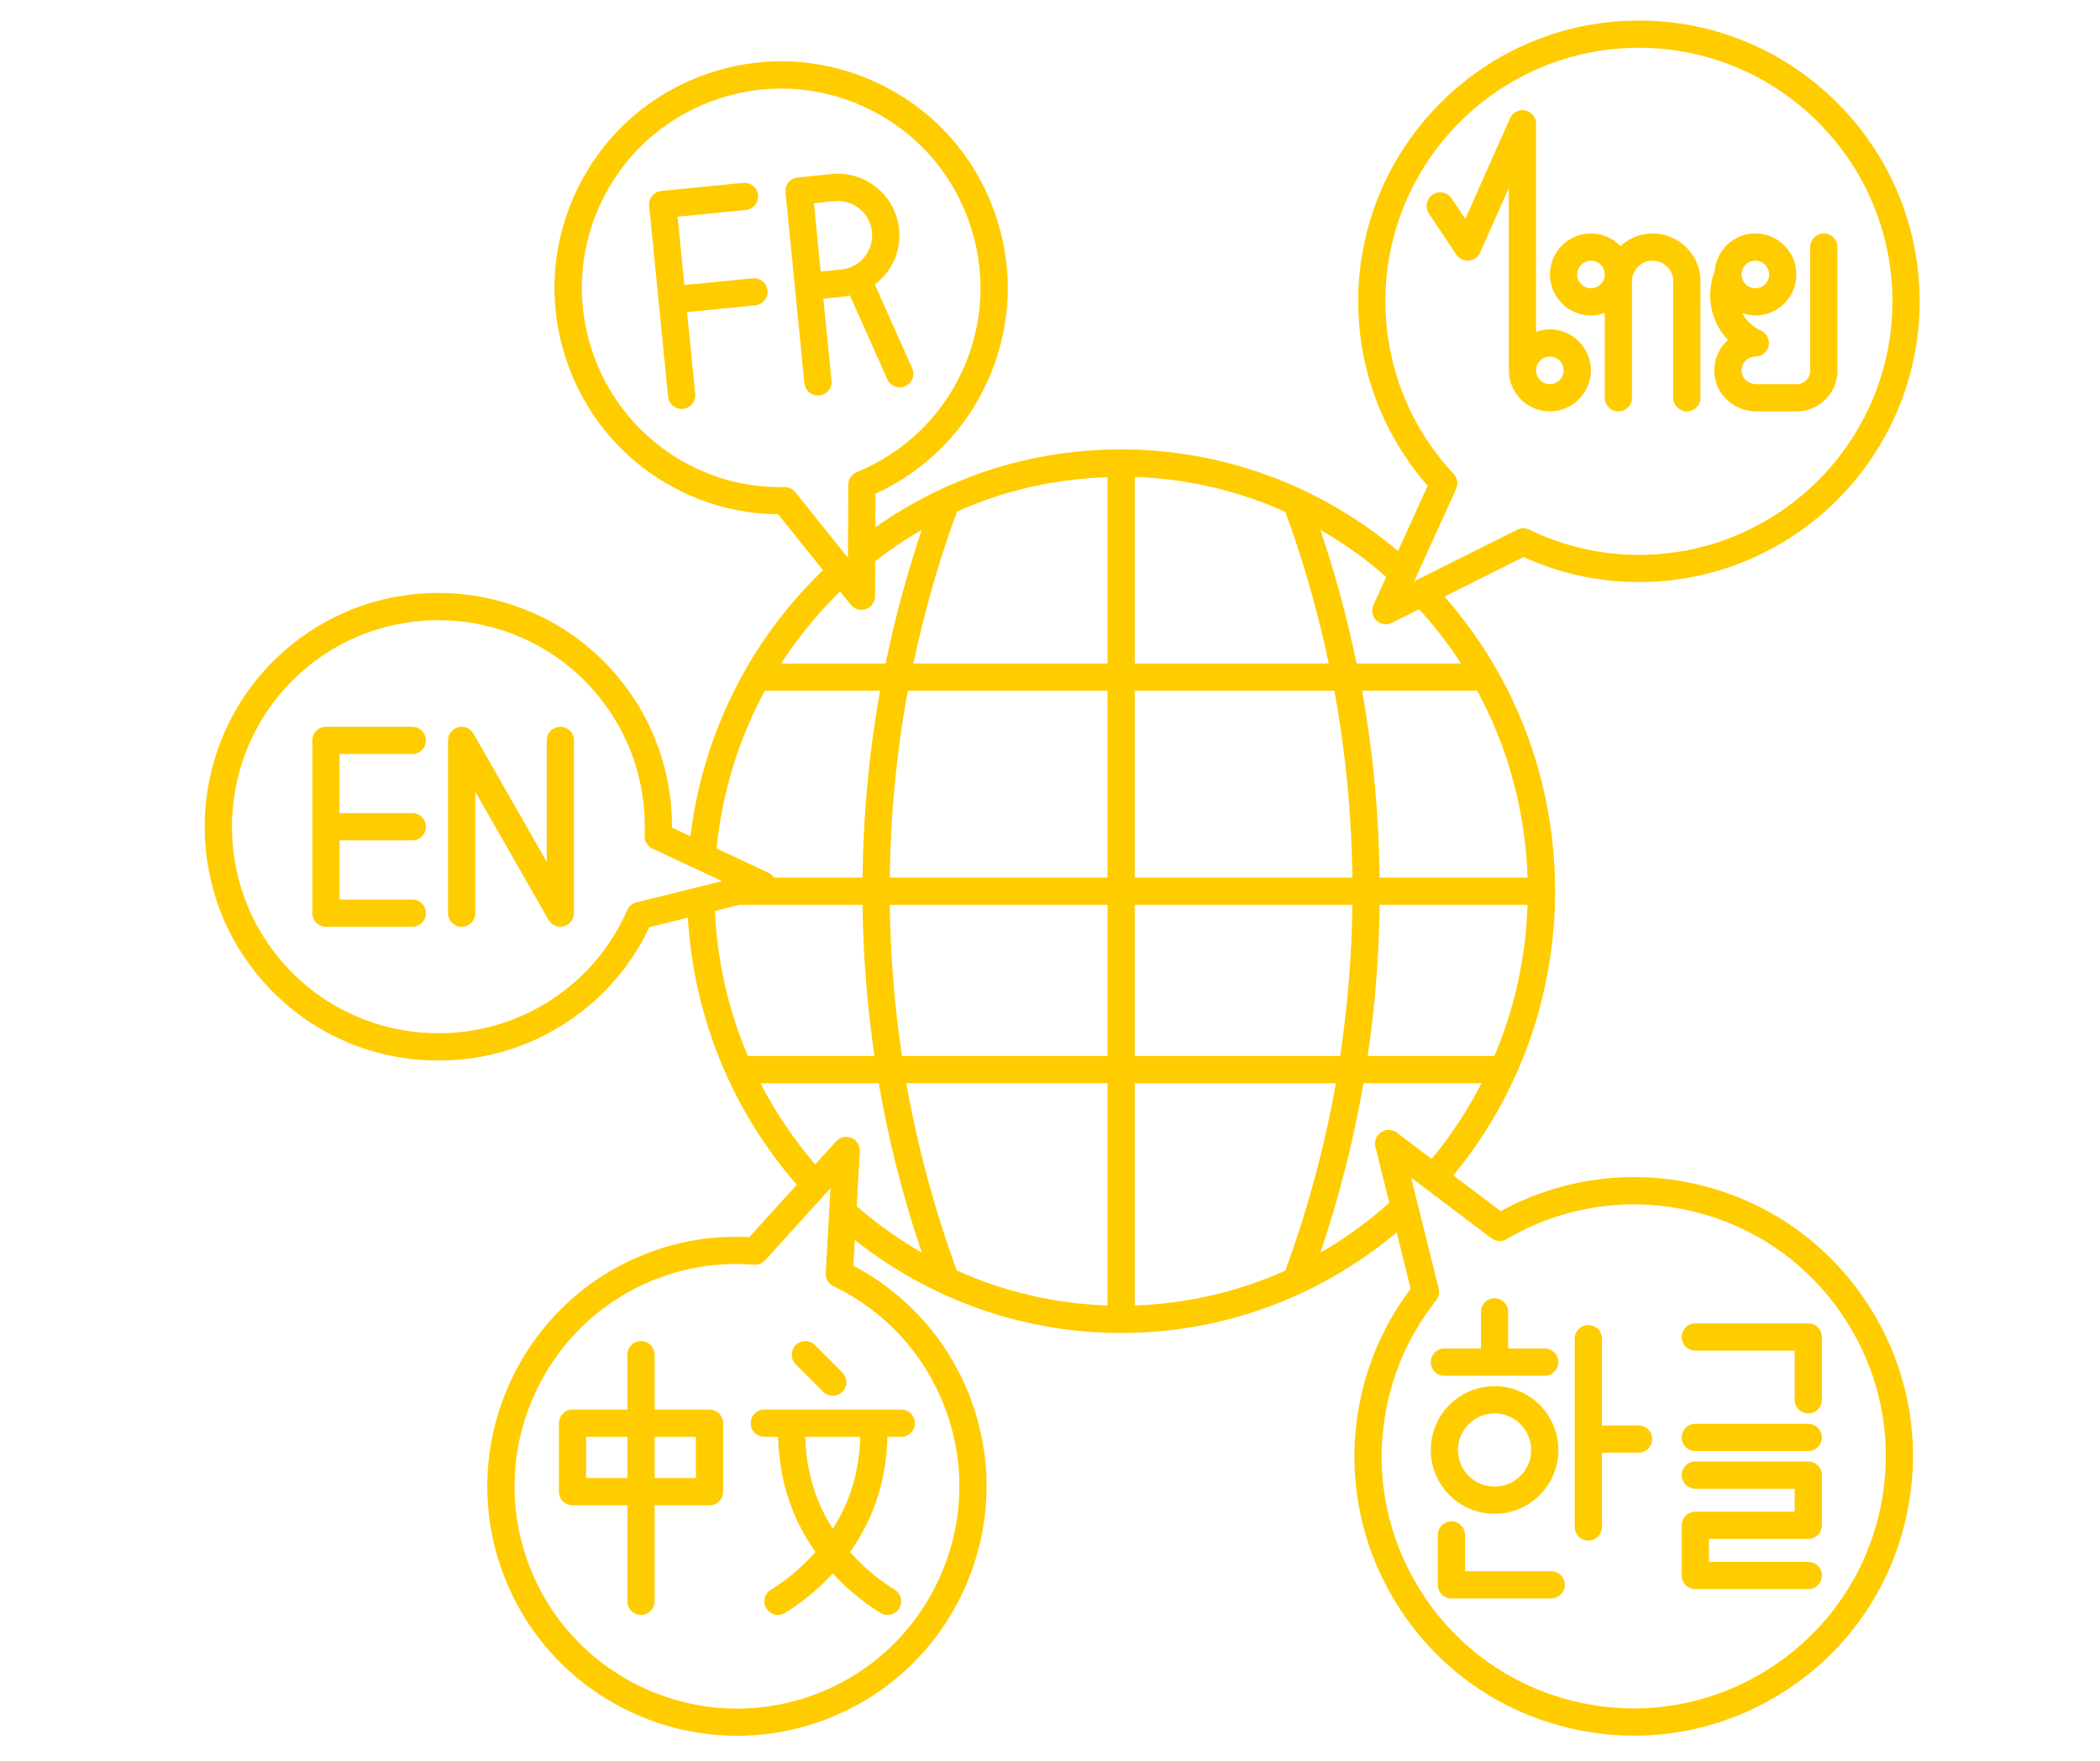
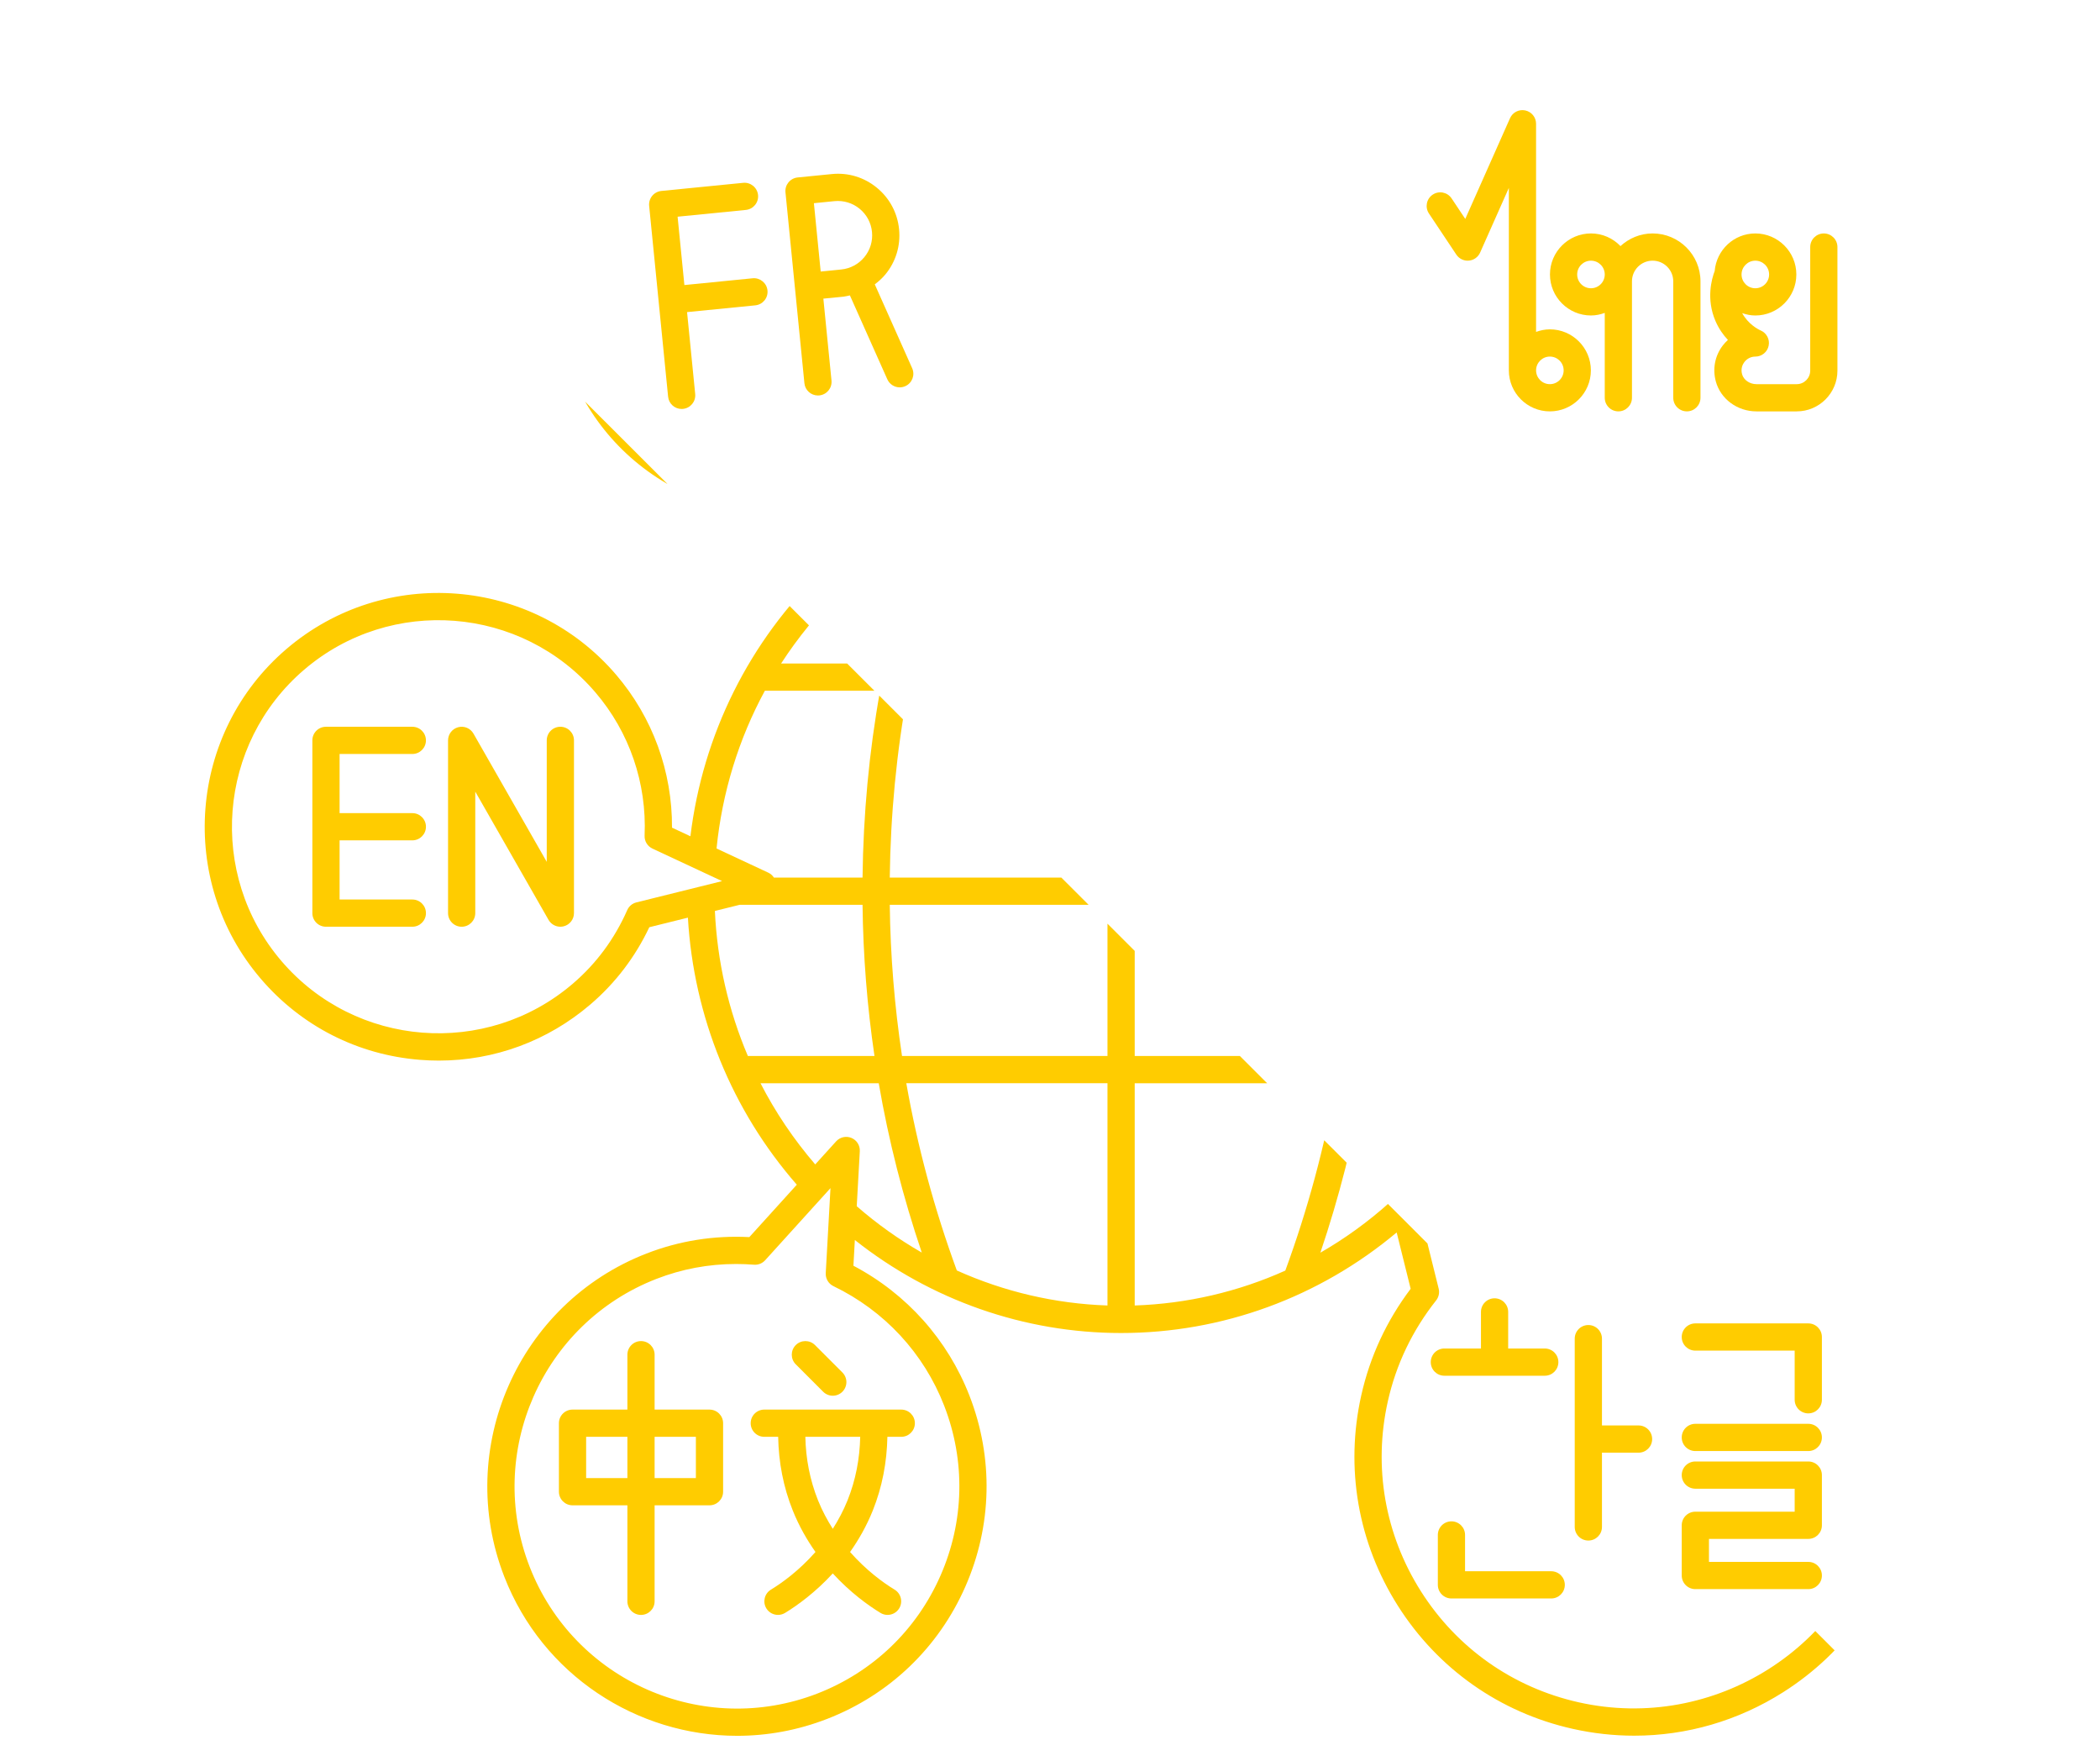
<svg xmlns="http://www.w3.org/2000/svg" width="940" zoomAndPan="magnify" viewBox="0 0 705 591" height="788" preserveAspectRatio="xMidYMid meet" version="1.0">
  <defs>
    <clipPath id="16ae266dc2">
-       <path d="M 68 6.488 L 645 6.488 L 645 583 L 68 583 Z M 68 6.488 " clip-rule="nonzero" />
+       <path d="M 68 6.488 L 645 583 L 68 583 Z M 68 6.488 " clip-rule="nonzero" />
    </clipPath>
  </defs>
  <g clip-path="url(#16ae266dc2)">
    <path fill="#ffcc00" d="M 568.957 397.348 C 546.797 392.391 523.781 395.648 503.801 406.516 L 487.902 394.504 C 509.949 367.816 522.066 334.156 522.066 299.129 C 522.066 262.34 508.914 227.473 484.93 200.242 L 511.48 186.961 C 523.801 192.547 536.82 195.375 550.211 195.375 C 602.176 195.375 644.453 153.098 644.453 101.129 C 644.445 49.172 602.172 6.895 550.207 6.895 C 498.242 6.895 455.969 49.172 455.969 101.137 C 455.969 123.969 464.227 145.836 479.289 163.055 L 469.336 184.953 C 443.227 162.91 410.461 150.832 376.367 150.832 C 346.48 150.832 318.168 159.902 293.855 176.992 L 293.902 165.715 C 310.496 158.125 323.715 144.984 331.32 128.422 C 339.809 109.969 340.598 89.312 333.547 70.266 C 326.496 51.219 312.449 36.051 293.992 27.566 C 275.539 19.086 254.875 18.293 235.836 25.348 C 216.785 32.398 201.621 46.445 193.137 64.898 C 184.652 83.355 183.863 104.008 190.918 123.055 C 197.969 142.105 212.016 157.266 230.465 165.75 C 240.156 170.207 250.508 172.516 261.25 172.629 L 276.297 191.383 C 251.574 215.152 235.945 246.504 231.781 280.688 L 225.602 277.797 C 225.699 258.938 219.102 240.816 206.855 226.488 C 178.738 193.582 129.094 189.695 96.188 217.812 C 63.289 245.93 59.391 295.578 87.516 328.477 C 101.133 344.418 120.148 354.094 141.051 355.734 C 143.145 355.898 145.23 355.984 147.309 355.984 C 165.973 355.984 183.84 349.414 198.176 337.16 C 206.566 329.992 213.223 321.273 217.984 311.219 L 230.938 308.004 C 232.875 341.242 245.719 372.723 267.5 397.641 L 251.566 415.23 C 239.652 414.621 228.031 416.461 217.016 420.75 C 173.961 437.492 152.551 486.141 169.293 529.195 C 182.168 562.309 213.918 582.617 247.477 582.617 C 257.559 582.617 267.797 580.789 277.742 576.918 C 298.594 568.812 315.051 553.062 324.066 532.578 C 333.082 512.098 333.578 489.328 325.469 468.473 C 318.156 449.66 304.387 434.27 286.504 424.832 L 286.984 416.203 C 312.473 436.375 343.855 447.422 376.363 447.422 C 410.289 447.422 442.852 435.477 468.883 413.668 L 473.578 432.578 C 465.484 443.316 459.91 455.332 457 468.324 C 451.523 492.758 455.898 517.859 469.301 539 C 482.711 560.148 503.543 574.809 527.977 580.277 C 534.848 581.816 541.773 582.574 548.641 582.574 C 566.215 582.574 583.453 577.609 598.652 567.973 C 619.801 554.566 634.453 533.727 639.922 509.297 C 645.398 484.863 641.023 459.762 627.621 438.621 C 614.227 417.477 593.387 402.82 568.957 397.348 Z M 512.82 294.559 L 463.16 294.559 C 462.906 273.41 460.988 252.457 457.273 231.828 L 495.91 231.828 C 506.285 250.918 512.117 272.305 512.82 294.559 Z M 454.02 294.559 L 380.938 294.559 L 380.938 231.836 L 447.953 231.836 C 451.758 252.449 453.766 273.402 454.02 294.559 Z M 380.938 222.695 L 380.938 160.078 C 398.523 160.672 415.664 164.676 431.504 171.801 C 437.613 188.461 442.449 205.457 446.094 222.695 Z M 371.797 222.695 L 306.637 222.695 C 310.285 205.43 315.133 188.406 321.262 171.719 C 337.066 164.594 354.129 160.746 371.797 160.164 Z M 371.797 231.836 L 371.797 294.562 L 298.707 294.562 C 298.961 273.41 300.969 252.457 304.777 231.836 Z M 371.797 303.699 L 371.797 354.445 L 302.82 354.445 C 300.301 337.707 298.914 320.773 298.707 303.703 L 371.797 303.703 Z M 371.797 363.586 L 371.797 438.18 C 354.223 437.582 337.074 433.559 321.219 426.426 C 313.699 405.922 308.027 384.93 304.258 363.582 L 371.797 363.582 Z M 380.938 363.586 L 448.473 363.586 C 444.699 384.953 439.023 405.957 431.496 426.469 C 415.664 433.59 398.527 437.582 380.938 438.18 Z M 380.938 354.445 L 380.938 303.699 L 454.023 303.699 C 453.816 320.77 452.434 337.703 449.906 354.441 L 380.938 354.441 Z M 463.16 303.699 L 512.824 303.699 C 512.258 321.328 508.461 338.516 501.688 354.441 L 459.156 354.441 C 461.621 337.699 462.957 320.766 463.16 303.699 Z M 488.027 159.102 C 473.242 143.258 465.102 122.672 465.102 101.137 C 465.105 54.207 503.277 16.035 550.207 16.035 C 597.137 16.035 635.309 54.207 635.309 101.137 C 635.309 148.062 597.137 186.242 550.207 186.242 C 537.457 186.242 525.07 183.391 513.391 177.773 C 512.121 177.156 510.633 177.172 509.367 177.801 L 474.75 195.109 L 488.844 164.109 C 489.605 162.43 489.289 160.449 488.027 159.102 Z M 462.074 208.258 C 462.949 209.098 464.09 209.535 465.246 209.535 C 465.941 209.535 466.645 209.375 467.289 209.055 L 476.426 204.488 C 481.637 210.207 486.359 216.285 490.508 222.691 L 455.41 222.691 C 452.289 207.523 448.246 192.551 443.258 177.816 C 451.078 182.297 458.48 187.594 465.375 193.641 L 461.086 203.074 C 460.289 204.84 460.688 206.914 462.074 208.258 Z M 263.441 163.488 C 263.414 163.488 263.387 163.488 263.359 163.488 C 253.074 163.695 243.398 161.641 234.289 157.453 C 200.77 142.039 186.031 102.242 201.445 68.719 C 208.91 52.484 222.254 40.125 239.016 33.918 C 255.773 27.715 273.953 28.402 290.18 35.875 C 306.418 43.336 318.777 56.68 324.98 73.441 C 331.18 90.199 330.484 108.371 323.023 124.609 C 315.949 139.984 303.375 152.02 287.609 158.484 C 285.902 159.184 284.785 160.848 284.777 162.695 L 284.676 187.215 L 267.012 165.199 C 266.141 164.117 264.828 163.488 263.441 163.488 Z M 282.039 198.539 L 285.621 203 C 286.508 204.102 287.828 204.711 289.188 204.711 C 289.691 204.711 290.203 204.629 290.695 204.453 C 292.52 203.816 293.746 202.098 293.758 200.164 L 293.809 188.359 C 298.828 184.465 304.051 180.953 309.453 177.844 C 304.473 192.574 300.43 207.543 297.309 222.699 L 262.23 222.699 C 267.871 213.988 274.492 205.879 282.039 198.539 Z M 256.781 231.836 L 295.457 231.836 C 291.742 252.461 289.82 273.418 289.566 294.562 L 259.82 294.562 C 259.367 293.879 258.754 293.293 257.973 292.93 L 240.555 284.789 C 242.441 265.992 247.98 248.039 256.781 231.836 Z M 213.648 302.887 C 212.273 303.227 211.137 304.184 210.57 305.477 C 206.316 315.137 200.156 323.461 192.246 330.215 C 163.172 355.062 119.309 351.621 94.465 322.547 C 69.621 293.477 73.062 249.609 102.133 224.762 C 131.207 199.918 175.074 203.352 199.914 232.43 C 211.316 245.77 217.168 262.832 216.402 280.48 C 216.316 282.328 217.359 284.035 219.031 284.82 L 242.41 295.742 Z M 248.289 303.699 L 289.566 303.699 C 289.766 320.766 291.109 337.699 293.574 354.441 L 251.07 354.441 C 244.562 339.148 240.777 322.684 239.996 305.758 Z M 316.961 471.789 C 324.184 490.367 323.742 510.656 315.711 528.906 C 307.68 547.152 293.02 561.18 274.441 568.414 C 236.078 583.305 192.734 564.254 177.816 525.891 C 162.902 487.531 181.98 444.184 220.34 429.266 C 228.906 425.934 237.891 424.254 247.105 424.254 C 249.105 424.254 251.109 424.336 253.121 424.492 C 254.578 424.605 255.914 424.047 256.863 423.008 L 278.805 398.789 L 277.215 427.316 C 277.113 429.156 278.125 430.883 279.789 431.684 C 296.918 439.945 310.121 454.191 316.961 471.789 Z M 285.852 381.941 C 284.055 381.195 282.004 381.652 280.703 383.086 L 273.684 390.832 C 266.473 382.457 260.309 373.312 255.312 363.586 L 295.004 363.586 C 298.32 382.84 303.16 401.812 309.453 420.418 C 301.738 416 294.43 410.801 287.621 404.867 L 288.648 386.418 C 288.762 384.48 287.637 382.691 285.852 381.941 Z M 443.266 420.457 C 449.559 401.84 454.402 382.855 457.723 363.582 L 497.379 363.582 C 492.754 372.598 487.145 381.113 480.602 388.988 L 468.938 380.176 C 467.398 379.008 465.285 378.938 463.672 380.008 C 462.059 381.078 461.289 383.047 461.75 384.926 L 466.414 403.699 C 459.227 410.133 451.477 415.75 443.266 420.457 Z M 631.016 507.305 C 620.828 552.82 575.484 581.562 529.984 571.371 C 507.934 566.434 489.129 553.199 477.027 534.121 C 464.926 515.035 460.98 492.383 465.918 470.336 C 468.688 457.961 474.148 446.566 482.133 436.469 C 483.008 435.363 483.324 433.902 482.984 432.535 L 473.738 395.262 L 500.688 415.621 C 502.148 416.73 504.156 416.859 505.75 415.914 C 524.332 405.027 546.07 401.609 566.957 406.273 C 589.012 411.211 607.812 424.445 619.918 443.523 C 632.012 462.602 635.957 485.254 631.016 507.305 Z M 631.016 507.305 " fill-opacity="1" fill-rule="nonzero" />
  </g>
  <path fill="#ffcc00" d="M 534.109 105.887 C 535.738 105.887 537.285 105.555 538.738 105.027 L 538.738 133.504 C 538.738 136.027 540.781 138.074 543.309 138.074 C 545.832 138.074 547.875 136.027 547.875 133.504 L 547.875 94.418 C 547.875 90.598 550.984 87.492 554.805 87.492 C 558.625 87.492 561.734 90.598 561.734 94.418 L 561.734 133.504 C 561.734 136.027 563.777 138.074 566.305 138.074 C 568.832 138.074 570.875 136.027 570.875 133.504 L 570.875 94.418 C 570.875 85.562 563.668 78.352 554.805 78.352 C 550.637 78.352 546.871 79.988 544.016 82.598 C 541.508 79.992 538.008 78.352 534.113 78.352 C 526.523 78.352 520.344 84.531 520.344 92.121 C 520.344 99.711 526.52 105.887 534.109 105.887 Z M 534.109 87.496 C 536.664 87.496 538.738 89.57 538.738 92.125 C 538.738 94.68 536.664 96.754 534.109 96.754 C 531.555 96.754 529.48 94.68 529.48 92.125 C 529.48 89.57 531.559 87.496 534.109 87.496 Z M 534.109 87.496 " fill-opacity="1" fill-rule="nonzero" />
  <path fill="#ffcc00" d="M 493.105 87.477 C 494.766 87.336 496.219 86.301 496.895 84.781 L 506.543 63.07 L 506.543 124.312 C 506.543 131.902 512.719 138.078 520.309 138.078 C 527.898 138.078 534.078 131.902 534.078 124.312 C 534.078 116.723 527.898 110.543 520.309 110.543 C 518.68 110.543 517.133 110.879 515.68 111.402 L 515.68 41.535 C 515.68 39.379 514.172 37.516 512.062 37.066 C 509.918 36.609 507.809 37.711 506.934 39.68 L 491.914 73.48 L 487.324 66.594 C 485.926 64.496 483.09 63.922 480.984 65.328 C 478.883 66.727 478.316 69.566 479.719 71.668 L 488.918 85.465 C 489.844 86.848 491.465 87.633 493.105 87.477 Z M 520.312 119.684 C 522.867 119.684 524.941 121.758 524.941 124.312 C 524.941 126.867 522.867 128.941 520.312 128.941 C 517.758 128.941 515.684 126.867 515.684 124.312 C 515.684 121.758 517.758 119.684 520.312 119.684 Z M 520.312 119.684 " fill-opacity="1" fill-rule="nonzero" />
  <path fill="#ffcc00" d="M 575.895 107.715 C 577.02 110.336 578.52 112.441 580.086 114.098 C 579.457 114.668 578.871 115.301 578.344 115.984 C 575.723 119.426 574.879 123.812 576.027 128.031 C 577.645 133.945 583.254 138.078 589.664 138.078 L 603.184 138.078 C 610.719 138.078 616.852 131.945 616.852 124.41 L 616.852 82.926 C 616.852 80.402 614.809 78.355 612.281 78.355 C 609.754 78.355 607.715 80.402 607.715 82.926 L 607.715 124.41 C 607.715 126.906 605.684 128.941 603.184 128.941 L 589.664 128.941 C 587.398 128.941 585.375 127.543 584.844 125.621 C 584.305 123.645 585.09 122.215 585.605 121.531 C 586.5 120.359 587.844 119.688 589.289 119.688 C 591.461 119.688 593.328 118.164 593.762 116.039 C 594.203 113.922 593.09 111.781 591.098 110.922 C 590.074 110.48 586.867 108.738 584.875 105.102 C 586.27 105.578 587.734 105.891 589.289 105.891 C 596.879 105.891 603.059 99.715 603.059 92.125 C 603.059 84.535 596.879 78.355 589.289 78.355 C 582.094 78.355 576.234 83.926 575.641 90.973 C 574.641 93.59 572.727 100.316 575.895 107.715 Z M 589.289 87.496 C 591.844 87.496 593.918 89.57 593.918 92.125 C 593.918 94.68 591.844 96.754 589.289 96.754 C 586.738 96.754 584.668 94.684 584.664 92.133 C 584.664 92.129 584.664 92.125 584.664 92.125 C 584.664 89.57 586.738 87.496 589.289 87.496 Z M 589.289 87.496 " fill-opacity="1" fill-rule="nonzero" />
  <path fill="#ffcc00" d="M 252.664 93.402 L 229.758 95.676 L 227.48 72.734 L 250.391 70.461 C 252.906 70.211 254.738 67.977 254.488 65.461 C 254.238 62.949 251.973 61.113 249.488 61.367 L 222.031 64.09 C 220.824 64.211 219.715 64.805 218.945 65.738 C 218.18 66.676 217.812 67.883 217.93 69.086 L 224.293 133.148 C 224.523 135.508 226.512 137.266 228.832 137.266 C 228.984 137.266 229.137 137.262 229.289 137.242 C 231.805 136.992 233.637 134.758 233.387 132.242 L 230.656 104.758 L 253.562 102.488 C 256.078 102.234 257.91 100 257.656 97.488 C 257.414 94.988 255.137 93.148 252.664 93.402 Z M 252.664 93.402 " fill-opacity="1" fill-rule="nonzero" />
  <path fill="#ffcc00" d="M 285.324 99.148 L 297.883 127.305 C 298.641 129.004 300.309 130.016 302.059 130.016 C 302.68 130.016 303.312 129.887 303.914 129.617 C 306.223 128.59 307.254 125.887 306.227 123.586 L 293.676 95.441 C 294.973 94.461 296.195 93.371 297.258 92.082 C 300.758 87.816 302.379 82.438 301.836 76.949 C 301.293 71.453 298.641 66.504 294.367 63.004 C 290.102 59.504 284.746 57.867 279.23 58.426 L 267.789 59.562 C 265.273 59.812 263.441 62.047 263.695 64.562 L 266.855 96.453 C 266.859 96.496 266.867 96.547 266.871 96.594 C 266.875 96.645 266.879 96.688 266.887 96.734 L 270.051 128.625 C 270.281 130.984 272.27 132.742 274.594 132.742 C 274.742 132.742 274.895 132.738 275.051 132.719 C 277.562 132.469 279.395 130.234 279.145 127.719 L 276.414 100.234 L 283.305 99.551 C 284 99.477 284.652 99.281 285.324 99.148 Z M 275.516 91.137 L 273.238 68.199 L 280.137 67.512 C 283.18 67.219 286.195 68.113 288.578 70.066 C 290.961 72.02 292.441 74.781 292.742 77.848 C 293.043 80.91 292.141 83.91 290.188 86.289 C 288.23 88.668 285.473 90.148 282.41 90.453 Z M 275.516 91.137 " fill-opacity="1" fill-rule="nonzero" />
  <path fill="#ffcc00" d="M 138.422 253.074 C 140.949 253.074 142.992 251.027 142.992 248.504 C 142.992 245.98 140.949 243.934 138.422 243.934 L 109.434 243.934 C 106.906 243.934 104.863 245.98 104.863 248.504 L 104.863 306.484 C 104.863 309.012 106.906 311.055 109.434 311.055 L 138.426 311.055 C 140.953 311.055 142.996 309.012 142.996 306.484 C 142.996 303.957 140.953 301.918 138.426 301.918 L 114.004 301.918 L 114.004 282.062 L 138.426 282.062 C 140.953 282.062 142.996 280.016 142.996 277.492 C 142.996 274.969 140.953 272.922 138.426 272.922 L 114.004 272.922 L 114.004 253.074 Z M 138.422 253.074 " fill-opacity="1" fill-rule="nonzero" />
  <path fill="#ffcc00" d="M 188.121 243.934 C 185.594 243.934 183.551 245.98 183.551 248.504 L 183.551 289.277 L 158.953 246.238 C 157.926 244.438 155.824 243.547 153.812 244.09 C 151.812 244.621 150.418 246.434 150.418 248.504 L 150.418 306.484 C 150.418 309.012 152.461 311.055 154.988 311.055 C 157.516 311.055 159.555 309.012 159.555 306.484 L 159.555 265.707 L 184.152 308.746 C 184.98 310.195 186.512 311.051 188.121 311.051 C 188.508 311.051 188.902 311 189.293 310.898 C 191.297 310.371 192.691 308.551 192.691 306.48 L 192.691 248.504 C 192.691 245.977 190.648 243.934 188.121 243.934 Z M 188.121 243.934 " fill-opacity="1" fill-rule="nonzero" />
  <path fill="#ffcc00" d="M 238.188 473.125 L 219.762 473.125 L 219.762 454.699 C 219.762 452.172 217.723 450.129 215.195 450.129 C 212.668 450.129 210.625 452.172 210.625 454.699 L 210.625 473.125 L 192.207 473.125 C 189.68 473.125 187.637 475.168 187.637 477.691 L 187.637 500.684 C 187.637 503.207 189.68 505.25 192.207 505.25 L 210.625 505.25 L 210.625 537.469 C 210.625 539.996 212.668 542.039 215.195 542.039 C 217.723 542.039 219.762 539.996 219.762 537.469 L 219.762 505.25 L 238.188 505.25 C 240.715 505.25 242.758 503.207 242.758 500.684 L 242.758 477.691 C 242.758 475.168 240.715 473.125 238.188 473.125 Z M 196.773 496.113 L 196.773 482.262 L 210.625 482.262 L 210.625 496.113 Z M 233.617 496.113 L 219.762 496.113 L 219.762 482.262 L 233.617 482.262 Z M 233.617 496.113 " fill-opacity="1" fill-rule="nonzero" />
  <path fill="#ffcc00" d="M 252.016 477.691 C 252.016 480.219 254.059 482.262 256.586 482.262 L 261.242 482.262 C 261.398 490.805 262.98 499.109 266.141 506.984 C 268.258 512.273 270.91 516.863 273.766 520.914 C 268.359 527.059 262.676 531.207 258.801 533.562 C 256.645 534.879 255.961 537.691 257.273 539.848 C 258.133 541.258 259.641 542.035 261.18 542.035 C 261.988 542.035 262.809 541.82 263.559 541.367 C 267.719 538.832 273.723 534.48 279.574 528.117 C 285.422 534.48 291.43 538.832 295.594 541.367 C 296.332 541.82 297.156 542.035 297.965 542.035 C 299.508 542.035 301.012 541.254 301.871 539.844 C 303.184 537.684 302.496 534.875 300.34 533.562 C 296.469 531.211 290.785 527.062 285.379 520.922 C 288.242 516.863 290.891 512.273 293.016 506.984 C 296.168 499.109 297.746 490.805 297.91 482.262 L 302.566 482.262 C 305.094 482.262 307.137 480.219 307.137 477.691 C 307.137 475.168 305.094 473.125 302.566 473.125 L 256.586 473.125 C 254.059 473.125 252.016 475.168 252.016 477.691 Z M 284.535 503.582 C 283.117 507.109 281.406 510.25 279.578 513.148 C 277.75 510.25 276.035 507.117 274.621 503.582 C 271.902 496.797 270.523 489.637 270.367 482.262 L 288.785 482.262 C 288.625 489.637 287.254 496.797 284.535 503.582 Z M 284.535 503.582 " fill-opacity="1" fill-rule="nonzero" />
  <path fill="#ffcc00" d="M 267.148 451.469 C 265.363 453.254 265.363 456.145 267.148 457.93 L 276.348 467.129 C 277.238 468.02 278.406 468.469 279.578 468.469 C 280.746 468.469 281.918 468.02 282.809 467.129 C 284.594 465.344 284.594 462.453 282.809 460.668 L 273.609 451.469 C 271.828 449.684 268.934 449.684 267.148 451.469 Z M 267.148 451.469 " fill-opacity="1" fill-rule="nonzero" />
-   <path fill="#ffcc00" d="M 501.746 508.102 C 513.559 508.102 523.168 498.492 523.168 486.68 C 523.168 474.871 513.559 465.258 501.746 465.258 C 489.938 465.258 480.328 474.875 480.328 486.68 C 480.328 498.488 489.938 508.102 501.746 508.102 Z M 501.746 474.398 C 508.516 474.398 514.031 479.91 514.031 486.68 C 514.031 493.449 508.52 498.965 501.746 498.965 C 494.977 498.965 489.465 493.453 489.465 486.68 C 489.465 479.91 494.977 474.398 501.746 474.398 Z M 501.746 474.398 " fill-opacity="1" fill-rule="nonzero" />
  <path fill="#ffcc00" d="M 484.895 461.758 L 518.602 461.758 C 521.129 461.758 523.168 459.719 523.168 457.191 C 523.168 454.664 521.129 452.621 518.602 452.621 L 506.316 452.621 L 506.316 440.34 C 506.316 437.812 504.273 435.77 501.746 435.77 C 499.223 435.77 497.18 437.812 497.18 440.34 L 497.18 452.621 L 484.895 452.621 C 482.367 452.621 480.328 454.664 480.328 457.191 C 480.328 459.719 482.367 461.758 484.895 461.758 Z M 484.895 461.758 " fill-opacity="1" fill-rule="nonzero" />
  <path fill="#ffcc00" d="M 520.762 527.383 L 491.84 527.383 L 491.84 515.203 C 491.84 512.676 489.801 510.633 487.273 510.633 C 484.746 510.633 482.703 512.676 482.703 515.203 L 482.703 531.949 C 482.703 534.477 484.746 536.52 487.273 536.52 L 520.762 536.52 C 523.289 536.52 525.332 534.477 525.332 531.949 C 525.332 529.422 523.289 527.383 520.762 527.383 Z M 520.762 527.383 " fill-opacity="1" fill-rule="nonzero" />
  <path fill="#ffcc00" d="M 550.082 478.445 L 537.801 478.445 L 537.801 449.312 C 537.801 446.785 535.758 444.742 533.23 444.742 C 530.703 444.742 528.66 446.785 528.66 449.312 L 528.66 512.508 C 528.66 515.035 530.703 517.078 533.23 517.078 C 535.758 517.078 537.801 515.035 537.801 512.508 L 537.801 487.586 L 550.082 487.586 C 552.609 487.586 554.652 485.543 554.652 483.016 C 554.652 480.488 552.609 478.445 550.082 478.445 Z M 550.082 478.445 " fill-opacity="1" fill-rule="nonzero" />
  <path fill="#ffcc00" d="M 607.07 444.195 L 569.152 444.195 C 566.625 444.195 564.582 446.238 564.582 448.766 C 564.582 451.289 566.625 453.332 569.152 453.332 L 602.5 453.332 L 602.5 469.824 C 602.5 472.352 604.543 474.395 607.07 474.395 C 609.598 474.395 611.637 472.352 611.637 469.824 L 611.637 448.766 C 611.637 446.238 609.598 444.195 607.07 444.195 Z M 607.07 444.195 " fill-opacity="1" fill-rule="nonzero" />
  <path fill="#ffcc00" d="M 607.07 477.898 L 569.152 477.898 C 566.625 477.898 564.582 479.941 564.582 482.469 C 564.582 484.996 566.625 487.039 569.152 487.039 L 607.07 487.039 C 609.598 487.039 611.637 484.996 611.637 482.469 C 611.637 479.941 609.598 477.898 607.07 477.898 Z M 607.07 477.898 " fill-opacity="1" fill-rule="nonzero" />
  <path fill="#ffcc00" d="M 607.07 490.539 L 569.152 490.539 C 566.625 490.539 564.582 492.582 564.582 495.105 C 564.582 497.633 566.625 499.676 569.152 499.676 L 602.5 499.676 L 602.5 507.391 L 569.152 507.391 C 566.625 507.391 564.582 509.434 564.582 511.961 L 564.582 528.812 C 564.582 531.34 566.625 533.383 569.152 533.383 L 607.07 533.383 C 609.598 533.383 611.637 531.34 611.637 528.812 C 611.637 526.285 609.598 524.242 607.07 524.242 L 573.723 524.242 L 573.723 516.527 L 607.07 516.527 C 609.598 516.527 611.637 514.484 611.637 511.961 L 611.637 495.105 C 611.637 492.582 609.598 490.539 607.07 490.539 Z M 607.07 490.539 " fill-opacity="1" fill-rule="nonzero" />
</svg>